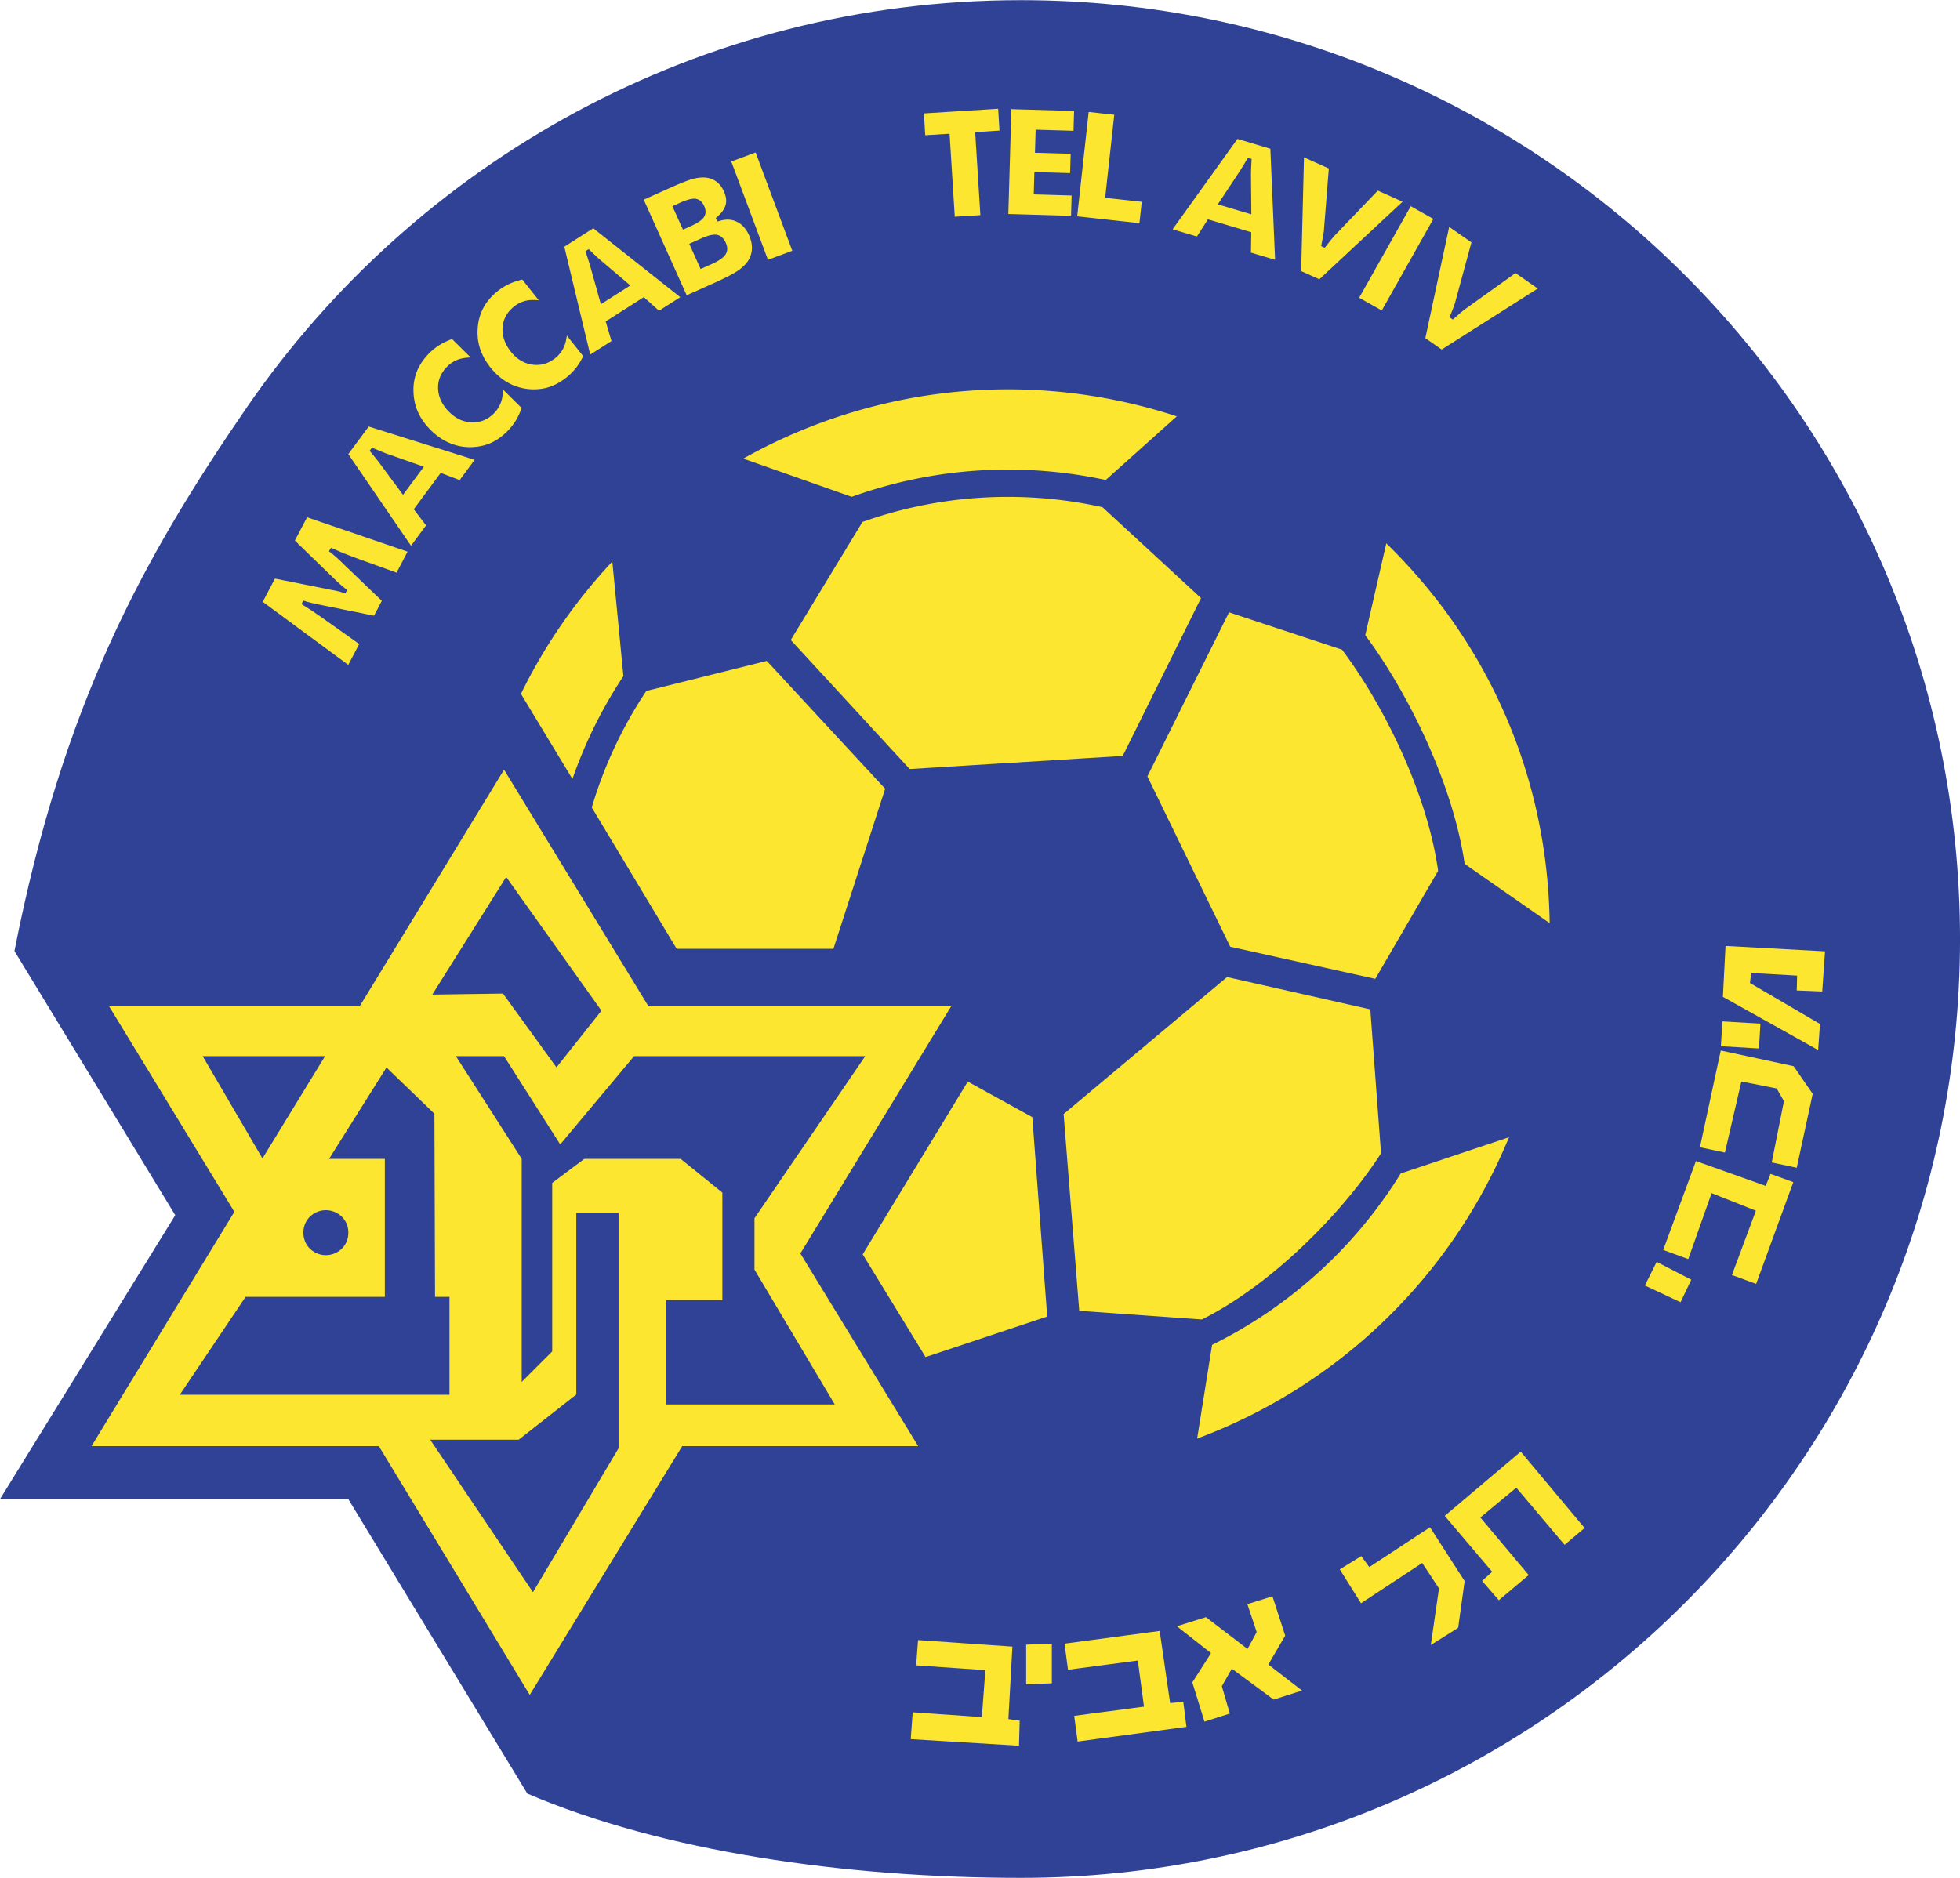
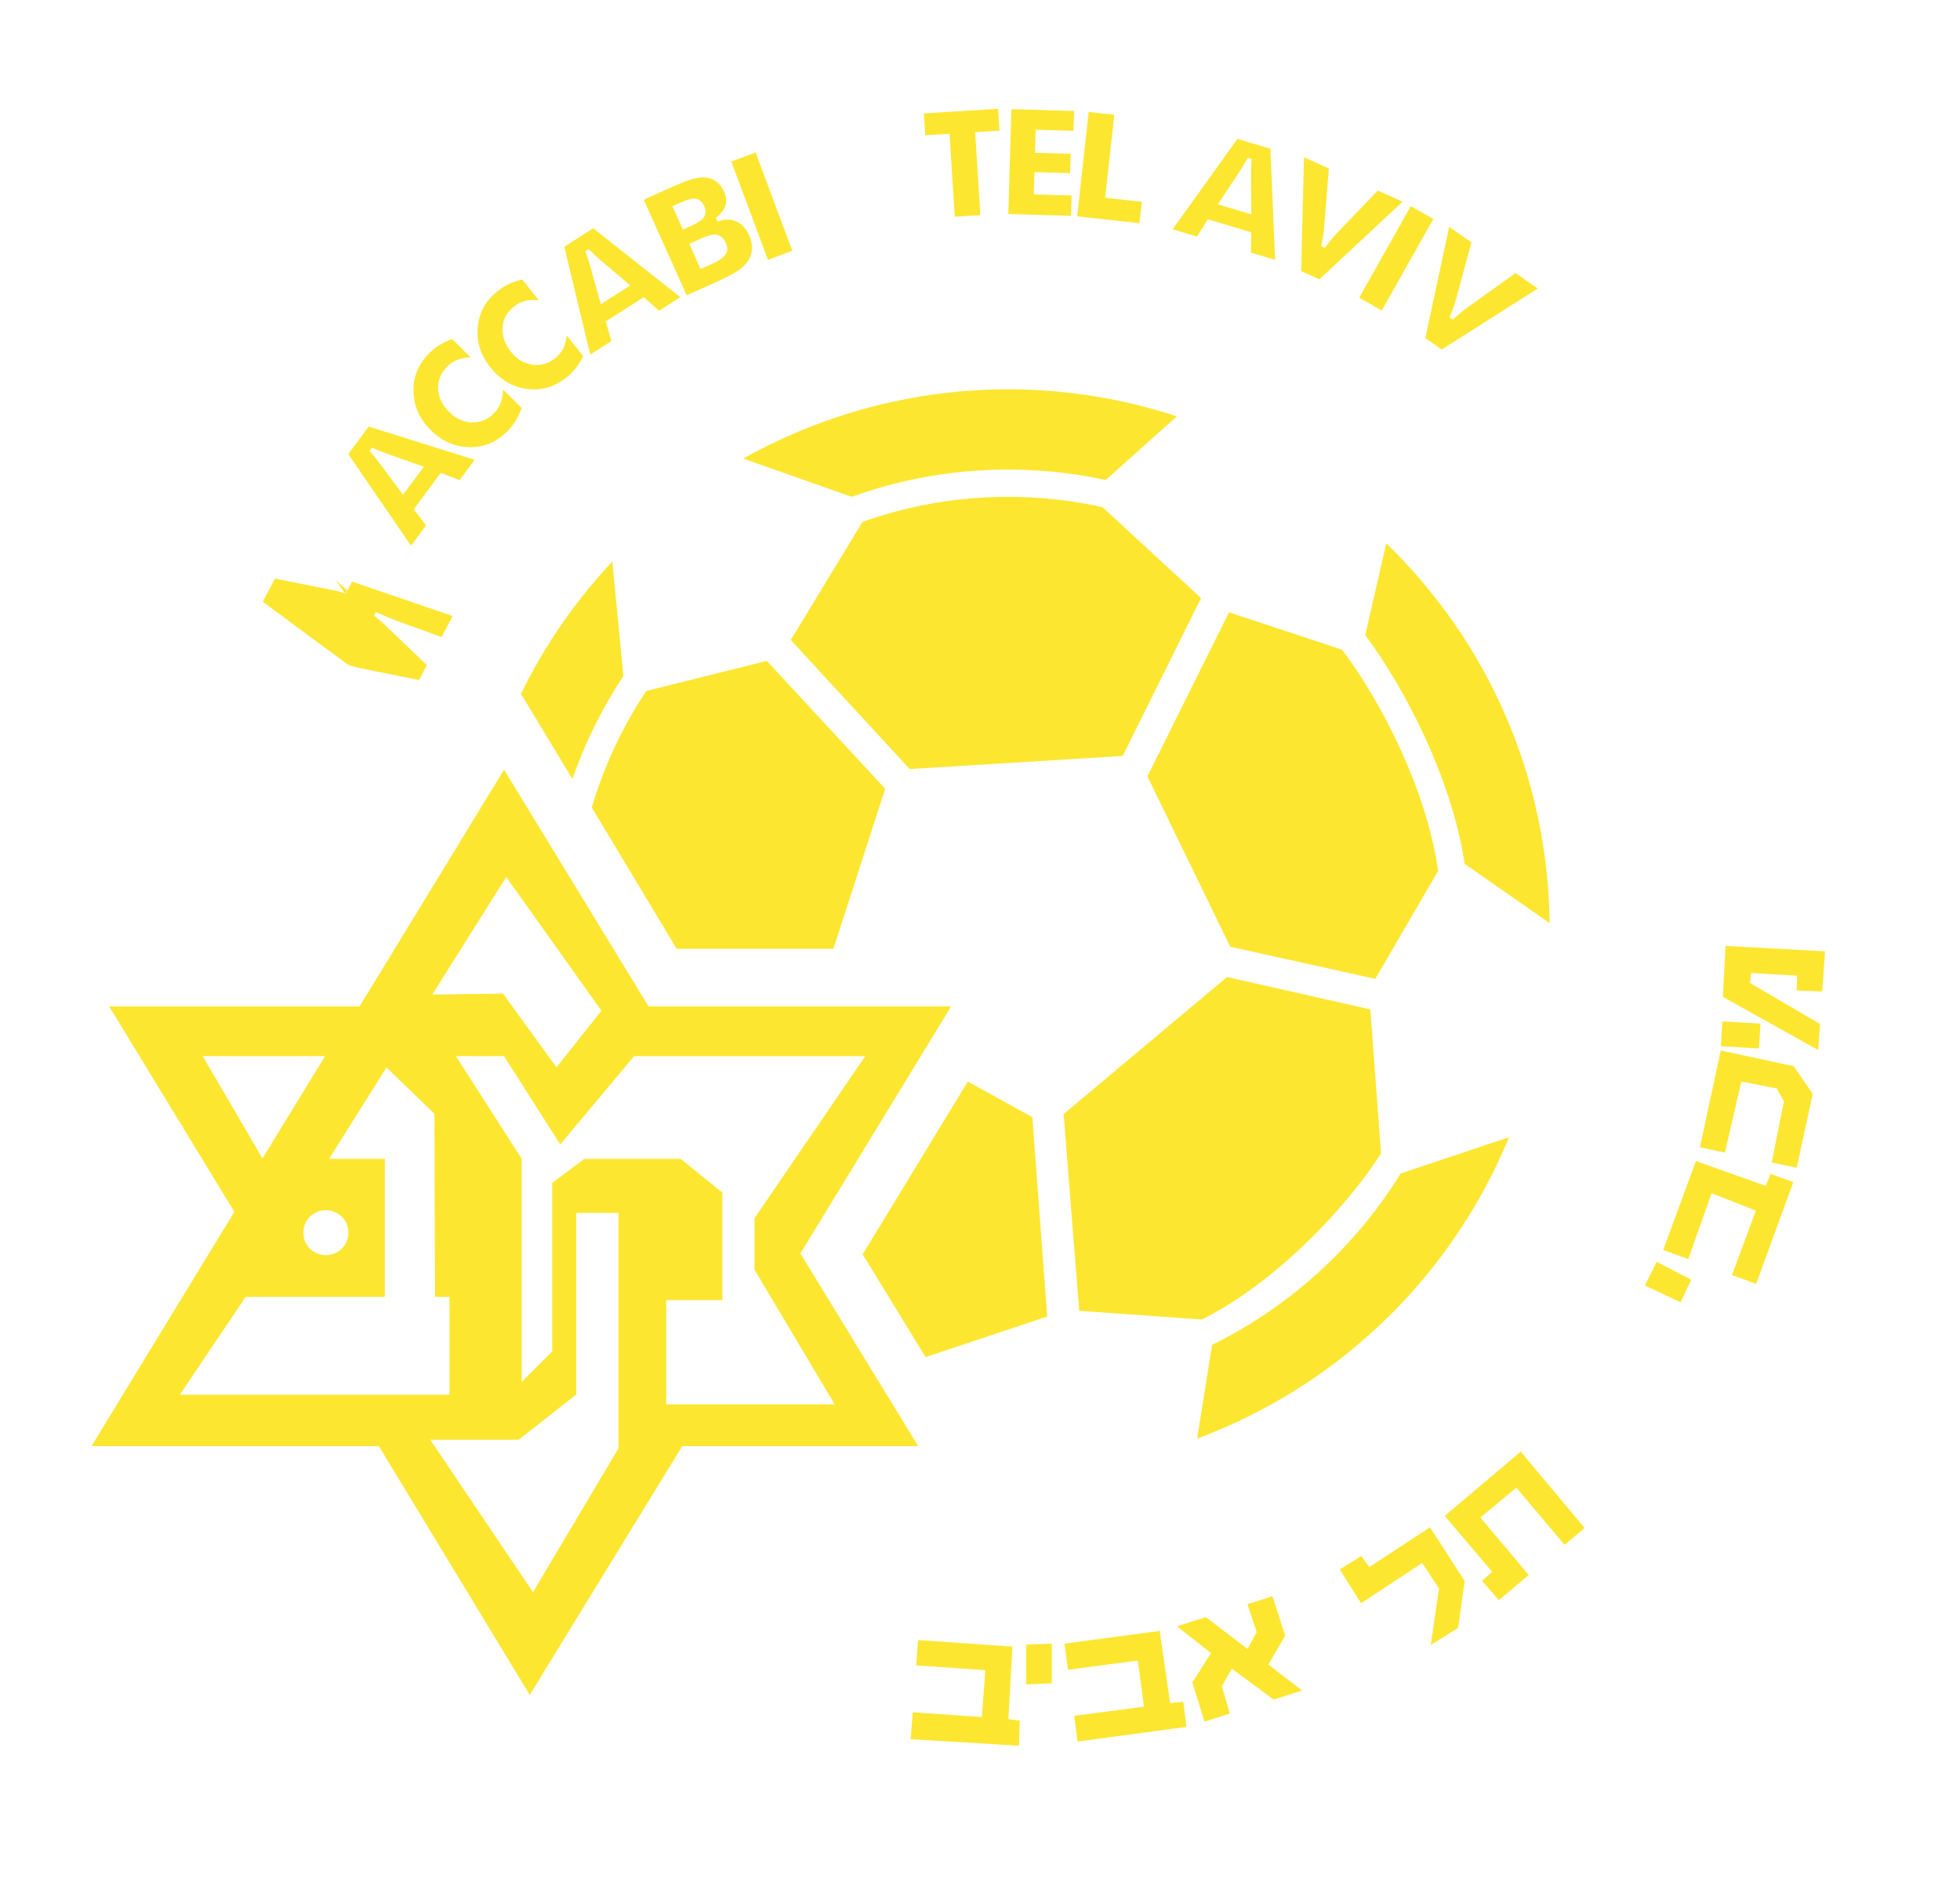
<svg xmlns="http://www.w3.org/2000/svg" width="2500" height="2396" viewBox="0 0 214.795 205.823">
-   <path d="M111.884 0C76.666 0 45.579 17.691 27.026 44.671 15.638 61.232 6.861 77.316 1.583 104.231l17.622 28.955L0 164.307h38.166l19.624 32.281c14.777 6.333 34.808 9.236 54.095 9.236 56.835 0 102.912-46.076 102.912-102.912C214.795 46.076 168.719 0 111.884 0z" fill="#304296" />
  <path d="M58.053 185.769l-16.536-27.267h-31.49l15.657-25.684L11.963 110.3h27.443l15.832-25.948L71.071 110.3h33.16l-16.518 27.083 12.911 21.118H74.765l-16.712 27.268zm-10.907-27.971l11.259 16.712 9.382-15.774v-25.801h-4.633v19.908l-6.311 4.955h-9.697zm-18.383-30.83l6.86-11.215H22.21l6.553 11.215zm37.148-16.198L55.473 96.11l-8.1 12.896 7.748-.112 5.864 8.092 4.926-6.216zm-10.673 4.983H49.96l7.213 11.259v24.453l3.342-3.342v-18.471l3.519-2.639h10.555l4.574 3.694v11.787h-6.157v11.434h18.472l-8.796-14.777v-5.629l12.138-17.768H69.487l-8.092 9.676-6.157-9.677zm-7.63 6.311l-5.254-5.069-6.291 10.017h6.112v15.129h-15.26l-7.212 10.731h29.554v-10.731h-1.583l-.066-20.077zm-11.897 15.503c1.261 0 2.462-.964 2.462-2.463 0-1.498-1.201-2.463-2.462-2.463-1.262 0-2.463.965-2.463 2.463.001 1.499 1.202 2.463 2.463 2.463zM149.615 69.608c4.506 6.035 9.565 16.038 10.897 25.07l9.314 6.495c-.221-15.844-6.551-30.566-17.904-41.633l-2.307 10.068zM121.177 52.596c.291-.259 6.79-6.08 7.787-6.973a59.285 59.285 0 0 0-18.488-2.963 59.328 59.328 0 0 0-29.021 7.593l11.885 4.188a50.4 50.4 0 0 1 17.137-2.985c3.607 0 7.205.387 10.7 1.14zM57.091 76.041l5.642 9.332a50.38 50.38 0 0 1 5.585-11.28l-1.215-12.558c-4.046 4.329-7.422 9.194-10.012 14.506zM132.833 147.402l-1.639 10.27a59.376 59.376 0 0 0 34.176-33.028l-11.865 3.968a50.639 50.639 0 0 1-20.672 18.79zM134.821 103.76c.396.088 15.302 3.388 15.897 3.521l6.884-11.838c-1.222-8.739-6.143-18.433-10.533-24.247l-12.379-4.095-8.947 17.987 9.078 18.672zM151.346 126.403l-1.175-15.775-15.699-3.545-17.911 15.02 1.711 21.562 13.445.955c8.099-4.059 15.818-12.245 19.629-18.217z" fill="#fde62f" />
  <path d="M84.03 72.426l-13.204 3.296a47.322 47.322 0 0 0-5.975 12.769l9.305 15.498 17.177.001 5.671-17.549L84.03 72.426zM110.476 54.446a47.45 47.45 0 0 0-15.959 2.749L86.66 70.136l13.033 14.146 23.345-1.438c.217-.437 8.3-16.739 8.581-17.303l-10.798-9.964a47.901 47.901 0 0 0-10.345-1.131zM106.059 118.542l-11.516 18.937 6.89 11.259 13.329-4.443-1.629-21.851-7.074-3.902z" fill="#fde62f" />
  <path d="M77.001 28.893l.836-.375c.663-.297 1.096-.586 1.286-.859a.707.707 0 0 0 .131-.415 1.1 1.1 0 0 0-.107-.444c-.174-.387-.392-.599-.666-.646-.208-.036-.635.001-1.481.381l-.88.395.881 1.963zM76.879 23.191c0-.128-.035-.269-.104-.423-.152-.338-.348-.521-.599-.559-.195-.03-.608.016-1.471.403l-.436.195.795 1.771.391-.175c.86-.386 1.185-.67 1.306-.841a.634.634 0 0 0 .118-.371zM66.112 32.641l2.228-1.421-2.91-2.467-.458-.418-.118-.112.232.744 1.026 3.674zM136.669 18.443l.008-.167-.411.664-2.112 3.189 2.533.754-.036-3.825.018-.615zM42.137 50.091l-.572-.226-.154-.065.481.611 2.274 3.072 1.574-2.125-3.603-1.267z" fill="none" />
  <path d="M110.948 180.476l-10.34-.717-.206 2.773 7.583.526-.385 5.144-7.578-.525-.217 2.944 11.865.72.076-2.743-1.237-.177.439-7.945zM115.27 180.148l-2.814.114v4.354l2.814-.114v-4.354zM128.233 186.666l-1.144-7.908-10.429 1.394.383 2.862 7.651-1.011.674 5.053-7.648 1.011.377 2.818 11.924-1.612-.343-2.74-1.445.133zM140.846 179.278a7777.43 7777.43 0 0 0-1.397-4.317l-2.75.862 1.021 3.062-1.004 1.849-4.56-3.486-3.183.998 3.743 2.943-2.049 3.21 1.33 4.303 2.778-.886-.873-2.998 1.092-1.924 4.584 3.39 3.11-.992-3.692-2.853 1.85-3.161zM150.234 171.645l-.174.115-.882-1.205-2.353 1.457 2.328 3.712 6.705-4.415 1.84 2.791-.898 6.203 2.997-1.884.711-5.125-3.794-5.898-6.48 4.249zM158.327 166.147l5.2 6.127-1.11.997 1.841 2.117 3.271-2.754-5.296-6.31 3.937-3.272 5.293 6.269 2.192-1.847c-.265-.317-6.733-8.05-7-8.371l-8.328 7.044zM184.168 142.729l1.178-2.469-3.791-1.956-1.295 2.59 3.908 1.835zM182.269 136.997l2.747 1.003 2.557-7.23 4.855 1.923-2.628 7.054 2.655.97c.143-.392 3.929-10.761 4.071-11.153l-2.496-.907-.527 1.318-7.646-2.724c-.142.382-3.445 9.356-3.588 9.746zM186.294 125.743l2.738.579 1.804-7.791 3.87.765.794 1.39-1.335 6.72 2.738.578 1.75-8.1-2.094-3.03c-.162-.036-7.578-1.631-7.981-1.718-.089.405-2.197 10.201-2.284 10.607zM192.925 112.191l-4.171-.248c-.021.352-.14 2.37-.162 2.722l4.171.248.162-2.722zM199.45 112.226l-7.671-4.491.129-1.096 5.038.288-.044 1.624 2.796.113.306-4.4-10.904-.592-.289 5.581 4.516 2.523.063.004-.001.03 5.862 3.275.199-2.859z" fill="#fde62f" />
-   <path d="M193.326 111.774l.062.035.001-.03-.063-.005zM36.793 63.585l.706.643.546.418-.201.389a7.841 7.841 0 0 0-1.353-.361l-.228-.042-6.133-1.227-1.333 2.545c.288.213 8.979 6.625 9.369 6.911l1.197-2.287-4.093-2.906-1.096-.748-1.131-.721.189-.394c.465.165 1.086.322 1.851.468l.354.075 5.551 1.124.854-1.632-4.085-3.92-.263-.258c-.556-.539-1.043-.961-1.446-1.256l.22-.378 1.339.577 1.131.441 4.721 1.708 1.205-2.302-11.013-3.768-1.336 2.552c.223.219 4.478 4.349 4.478 4.349zM46.692 57.574l-1.349-1.771 2.951-3.983 2.078.788 1.645-2.22-11.607-3.652-2.242 3.025 6.874 10.04 1.65-2.227zm-5.15-6.896l-.486-.617-.55-.666.254-.344.976.409.545.215 4.168 1.466-2.283 3.08-2.624-3.543zM51.717 46.282c-.919-.028-1.75-.404-2.47-1.118-.769-.762-1.185-1.612-1.235-2.528a3.795 3.795 0 0 1-.005-.183c0-.851.331-1.615.985-2.276.379-.383.83-.66 1.337-.823.362-.116.787-.172 1.25-.188l-2.038-2.02a7.625 7.625 0 0 0-1.324.625c-.431.265-.83.581-1.184.938-.591.596-1.034 1.242-1.317 1.919a5.364 5.364 0 0 0-.404 2.193c.01.822.172 1.596.482 2.303.31.708.784 1.383 1.411 2.004.779.772 1.648 1.313 2.586 1.609a5.813 5.813 0 0 0 2.935.136 4.945 4.945 0 0 0 1.507-.561 6.5 6.5 0 0 0 1.392-1.084c.354-.356.666-.758.927-1.192.241-.4.44-.853.613-1.33l-2.042-2.024c-.008.467-.063.89-.175 1.253a3.27 3.27 0 0 1-.809 1.348c-.681.691-1.498 1.027-2.422.999zM60.844 39.242c-.762.605-1.611.844-2.525.708-.908-.135-1.688-.604-2.317-1.396-.672-.846-.984-1.738-.926-2.651.06-.922.485-1.704 1.264-2.324a3.263 3.263 0 0 1 1.426-.658c.373-.072.812-.064 1.275-.024l-1.806-2.272a7.632 7.632 0 0 0-1.39.462 6.285 6.285 0 0 0-1.286.791c-.656.521-1.172 1.11-1.532 1.75a5.403 5.403 0 0 0-.658 2.129 6.596 6.596 0 0 0-.036.669c0 .579.082 1.14.244 1.674.224.739.616 1.464 1.165 2.155.683.858 1.482 1.499 2.378 1.902a5.814 5.814 0 0 0 2.898.481 4.953 4.953 0 0 0 1.562-.378 6.42 6.42 0 0 0 1.508-.913c.393-.312.75-.674 1.061-1.074.286-.369.538-.795.765-1.247l-1.794-2.257c-.064.461-.158.888-.313 1.234-.216.487-.54.903-.963 1.239zM61.843 27.029l2.838 11.824 2.331-1.486-.635-2.148 4.179-2.666 1.666 1.49 2.329-1.485-9.533-7.552c-.235.148-2.941 1.874-3.175 2.023zm3.869 1.386l3.367 2.855-3.231 2.062-1.184-4.244-.234-.75-.275-.816.36-.231.764.729.433.395zM78.119 31.067c1.225-.551 2.098-.993 2.594-1.315.486-.314.867-.648 1.134-.993.319-.412.503-.877.547-1.383.044-.512-.057-1.046-.3-1.59-.338-.753-.815-1.268-1.415-1.53-.608-.266-1.271-.263-2.026.009l-.214-.377c.57-.468.93-.939 1.069-1.4.136-.452.076-.969-.178-1.535-.204-.453-.482-.812-.828-1.066a2.338 2.338 0 0 0-1.209-.441c-.412-.033-.873.019-1.371.151-.51.137-1.385.481-2.598 1.027l-2.777 1.247 4.707 10.484c.349-.159 2.865-1.288 2.865-1.288zm.437-5.346c.423.073.757.375.992.899.216.483.195.917-.065 1.291-.239.343-.719.673-1.466 1.008l-1.237.555-1.241-2.766 1.281-.575c.771-.345 1.339-.48 1.736-.412zm-4.868-3.136l.837-.375c.782-.351 1.343-.494 1.718-.437.405.062.718.336.933.813.21.467.19.881-.056 1.229-.226.317-.711.64-1.484.987l-.792.355-1.156-2.572zM80.142 17.69l4.018 10.775 2.666-.995-4.018-10.775-2.666.995zM104.062 14.641l.57 9.098c.354-.022 2.451-.154 2.805-.175l-.57-9.099 2.667-.167-.15-2.393-8.137.51.149 2.393 2.666-.167zM113.288 21.291l.07-2.446 3.914.113.062-2.117-3.914-.113.074-2.529 4.15.121.063-2.172-6.872-.199-.333 11.49 6.872.199.064-2.227-4.15-.12zM121.112 21.664l1-9.099-2.806-.308-1.257 11.438 6.82.749c.037-.339.22-2 .256-2.339l-4.013-.441zM137.09 27.672l2.647.789-.519-12.176-3.606-1.075-7.104 9.905 2.661.792 1.208-1.884 4.749 1.416-.036 2.233zm-3.629-5.291l2.437-3.681.415-.669.438-.745.41.121-.052 1.059-.016.587.041 4.423-3.673-1.095zM150.997 20.873c-.207.214-4.796 4.999-4.796 4.999l-.398.477-.625.796-.39-.177.204-1.098.084-.499.55-6.916-2.723-1.227-.31 12.471 1.995.897 9.119-8.503-2.71-1.22zM151.428 34.014l5.653-10.035-2.475-1.395-5.654 10.035 2.476 1.395zM157.995 38.294l10.53-6.683-2.438-1.698-5.635 4.033-.479.395-.762.668-.351-.245.404-1.042.174-.475 1.816-6.698-2.439-1.698-2.614 12.194 1.794 1.249z" fill="#fde62f" />
+   <path d="M193.326 111.774l.062.035.001-.03-.063-.005zM36.793 63.585l.706.643.546.418-.201.389a7.841 7.841 0 0 0-1.353-.361l-.228-.042-6.133-1.227-1.333 2.545c.288.213 8.979 6.625 9.369 6.911c.465.165 1.086.322 1.851.468l.354.075 5.551 1.124.854-1.632-4.085-3.92-.263-.258c-.556-.539-1.043-.961-1.446-1.256l.22-.378 1.339.577 1.131.441 4.721 1.708 1.205-2.302-11.013-3.768-1.336 2.552c.223.219 4.478 4.349 4.478 4.349zM46.692 57.574l-1.349-1.771 2.951-3.983 2.078.788 1.645-2.22-11.607-3.652-2.242 3.025 6.874 10.04 1.65-2.227zm-5.15-6.896l-.486-.617-.55-.666.254-.344.976.409.545.215 4.168 1.466-2.283 3.08-2.624-3.543zM51.717 46.282c-.919-.028-1.75-.404-2.47-1.118-.769-.762-1.185-1.612-1.235-2.528a3.795 3.795 0 0 1-.005-.183c0-.851.331-1.615.985-2.276.379-.383.83-.66 1.337-.823.362-.116.787-.172 1.25-.188l-2.038-2.02a7.625 7.625 0 0 0-1.324.625c-.431.265-.83.581-1.184.938-.591.596-1.034 1.242-1.317 1.919a5.364 5.364 0 0 0-.404 2.193c.01.822.172 1.596.482 2.303.31.708.784 1.383 1.411 2.004.779.772 1.648 1.313 2.586 1.609a5.813 5.813 0 0 0 2.935.136 4.945 4.945 0 0 0 1.507-.561 6.5 6.5 0 0 0 1.392-1.084c.354-.356.666-.758.927-1.192.241-.4.44-.853.613-1.33l-2.042-2.024c-.008.467-.063.89-.175 1.253a3.27 3.27 0 0 1-.809 1.348c-.681.691-1.498 1.027-2.422.999zM60.844 39.242c-.762.605-1.611.844-2.525.708-.908-.135-1.688-.604-2.317-1.396-.672-.846-.984-1.738-.926-2.651.06-.922.485-1.704 1.264-2.324a3.263 3.263 0 0 1 1.426-.658c.373-.072.812-.064 1.275-.024l-1.806-2.272a7.632 7.632 0 0 0-1.39.462 6.285 6.285 0 0 0-1.286.791c-.656.521-1.172 1.11-1.532 1.75a5.403 5.403 0 0 0-.658 2.129 6.596 6.596 0 0 0-.036.669c0 .579.082 1.14.244 1.674.224.739.616 1.464 1.165 2.155.683.858 1.482 1.499 2.378 1.902a5.814 5.814 0 0 0 2.898.481 4.953 4.953 0 0 0 1.562-.378 6.42 6.42 0 0 0 1.508-.913c.393-.312.75-.674 1.061-1.074.286-.369.538-.795.765-1.247l-1.794-2.257c-.064.461-.158.888-.313 1.234-.216.487-.54.903-.963 1.239zM61.843 27.029l2.838 11.824 2.331-1.486-.635-2.148 4.179-2.666 1.666 1.49 2.329-1.485-9.533-7.552c-.235.148-2.941 1.874-3.175 2.023zm3.869 1.386l3.367 2.855-3.231 2.062-1.184-4.244-.234-.75-.275-.816.36-.231.764.729.433.395zM78.119 31.067c1.225-.551 2.098-.993 2.594-1.315.486-.314.867-.648 1.134-.993.319-.412.503-.877.547-1.383.044-.512-.057-1.046-.3-1.59-.338-.753-.815-1.268-1.415-1.53-.608-.266-1.271-.263-2.026.009l-.214-.377c.57-.468.93-.939 1.069-1.4.136-.452.076-.969-.178-1.535-.204-.453-.482-.812-.828-1.066a2.338 2.338 0 0 0-1.209-.441c-.412-.033-.873.019-1.371.151-.51.137-1.385.481-2.598 1.027l-2.777 1.247 4.707 10.484c.349-.159 2.865-1.288 2.865-1.288zm.437-5.346c.423.073.757.375.992.899.216.483.195.917-.065 1.291-.239.343-.719.673-1.466 1.008l-1.237.555-1.241-2.766 1.281-.575c.771-.345 1.339-.48 1.736-.412zm-4.868-3.136l.837-.375c.782-.351 1.343-.494 1.718-.437.405.062.718.336.933.813.21.467.19.881-.056 1.229-.226.317-.711.64-1.484.987l-.792.355-1.156-2.572zM80.142 17.69l4.018 10.775 2.666-.995-4.018-10.775-2.666.995zM104.062 14.641l.57 9.098c.354-.022 2.451-.154 2.805-.175l-.57-9.099 2.667-.167-.15-2.393-8.137.51.149 2.393 2.666-.167zM113.288 21.291l.07-2.446 3.914.113.062-2.117-3.914-.113.074-2.529 4.15.121.063-2.172-6.872-.199-.333 11.49 6.872.199.064-2.227-4.15-.12zM121.112 21.664l1-9.099-2.806-.308-1.257 11.438 6.82.749c.037-.339.22-2 .256-2.339l-4.013-.441zM137.09 27.672l2.647.789-.519-12.176-3.606-1.075-7.104 9.905 2.661.792 1.208-1.884 4.749 1.416-.036 2.233zm-3.629-5.291l2.437-3.681.415-.669.438-.745.41.121-.052 1.059-.016.587.041 4.423-3.673-1.095zM150.997 20.873c-.207.214-4.796 4.999-4.796 4.999l-.398.477-.625.796-.39-.177.204-1.098.084-.499.55-6.916-2.723-1.227-.31 12.471 1.995.897 9.119-8.503-2.71-1.22zM151.428 34.014l5.653-10.035-2.475-1.395-5.654 10.035 2.476 1.395zM157.995 38.294l10.53-6.683-2.438-1.698-5.635 4.033-.479.395-.762.668-.351-.245.404-1.042.174-.475 1.816-6.698-2.439-1.698-2.614 12.194 1.794 1.249z" fill="#fde62f" />
</svg>